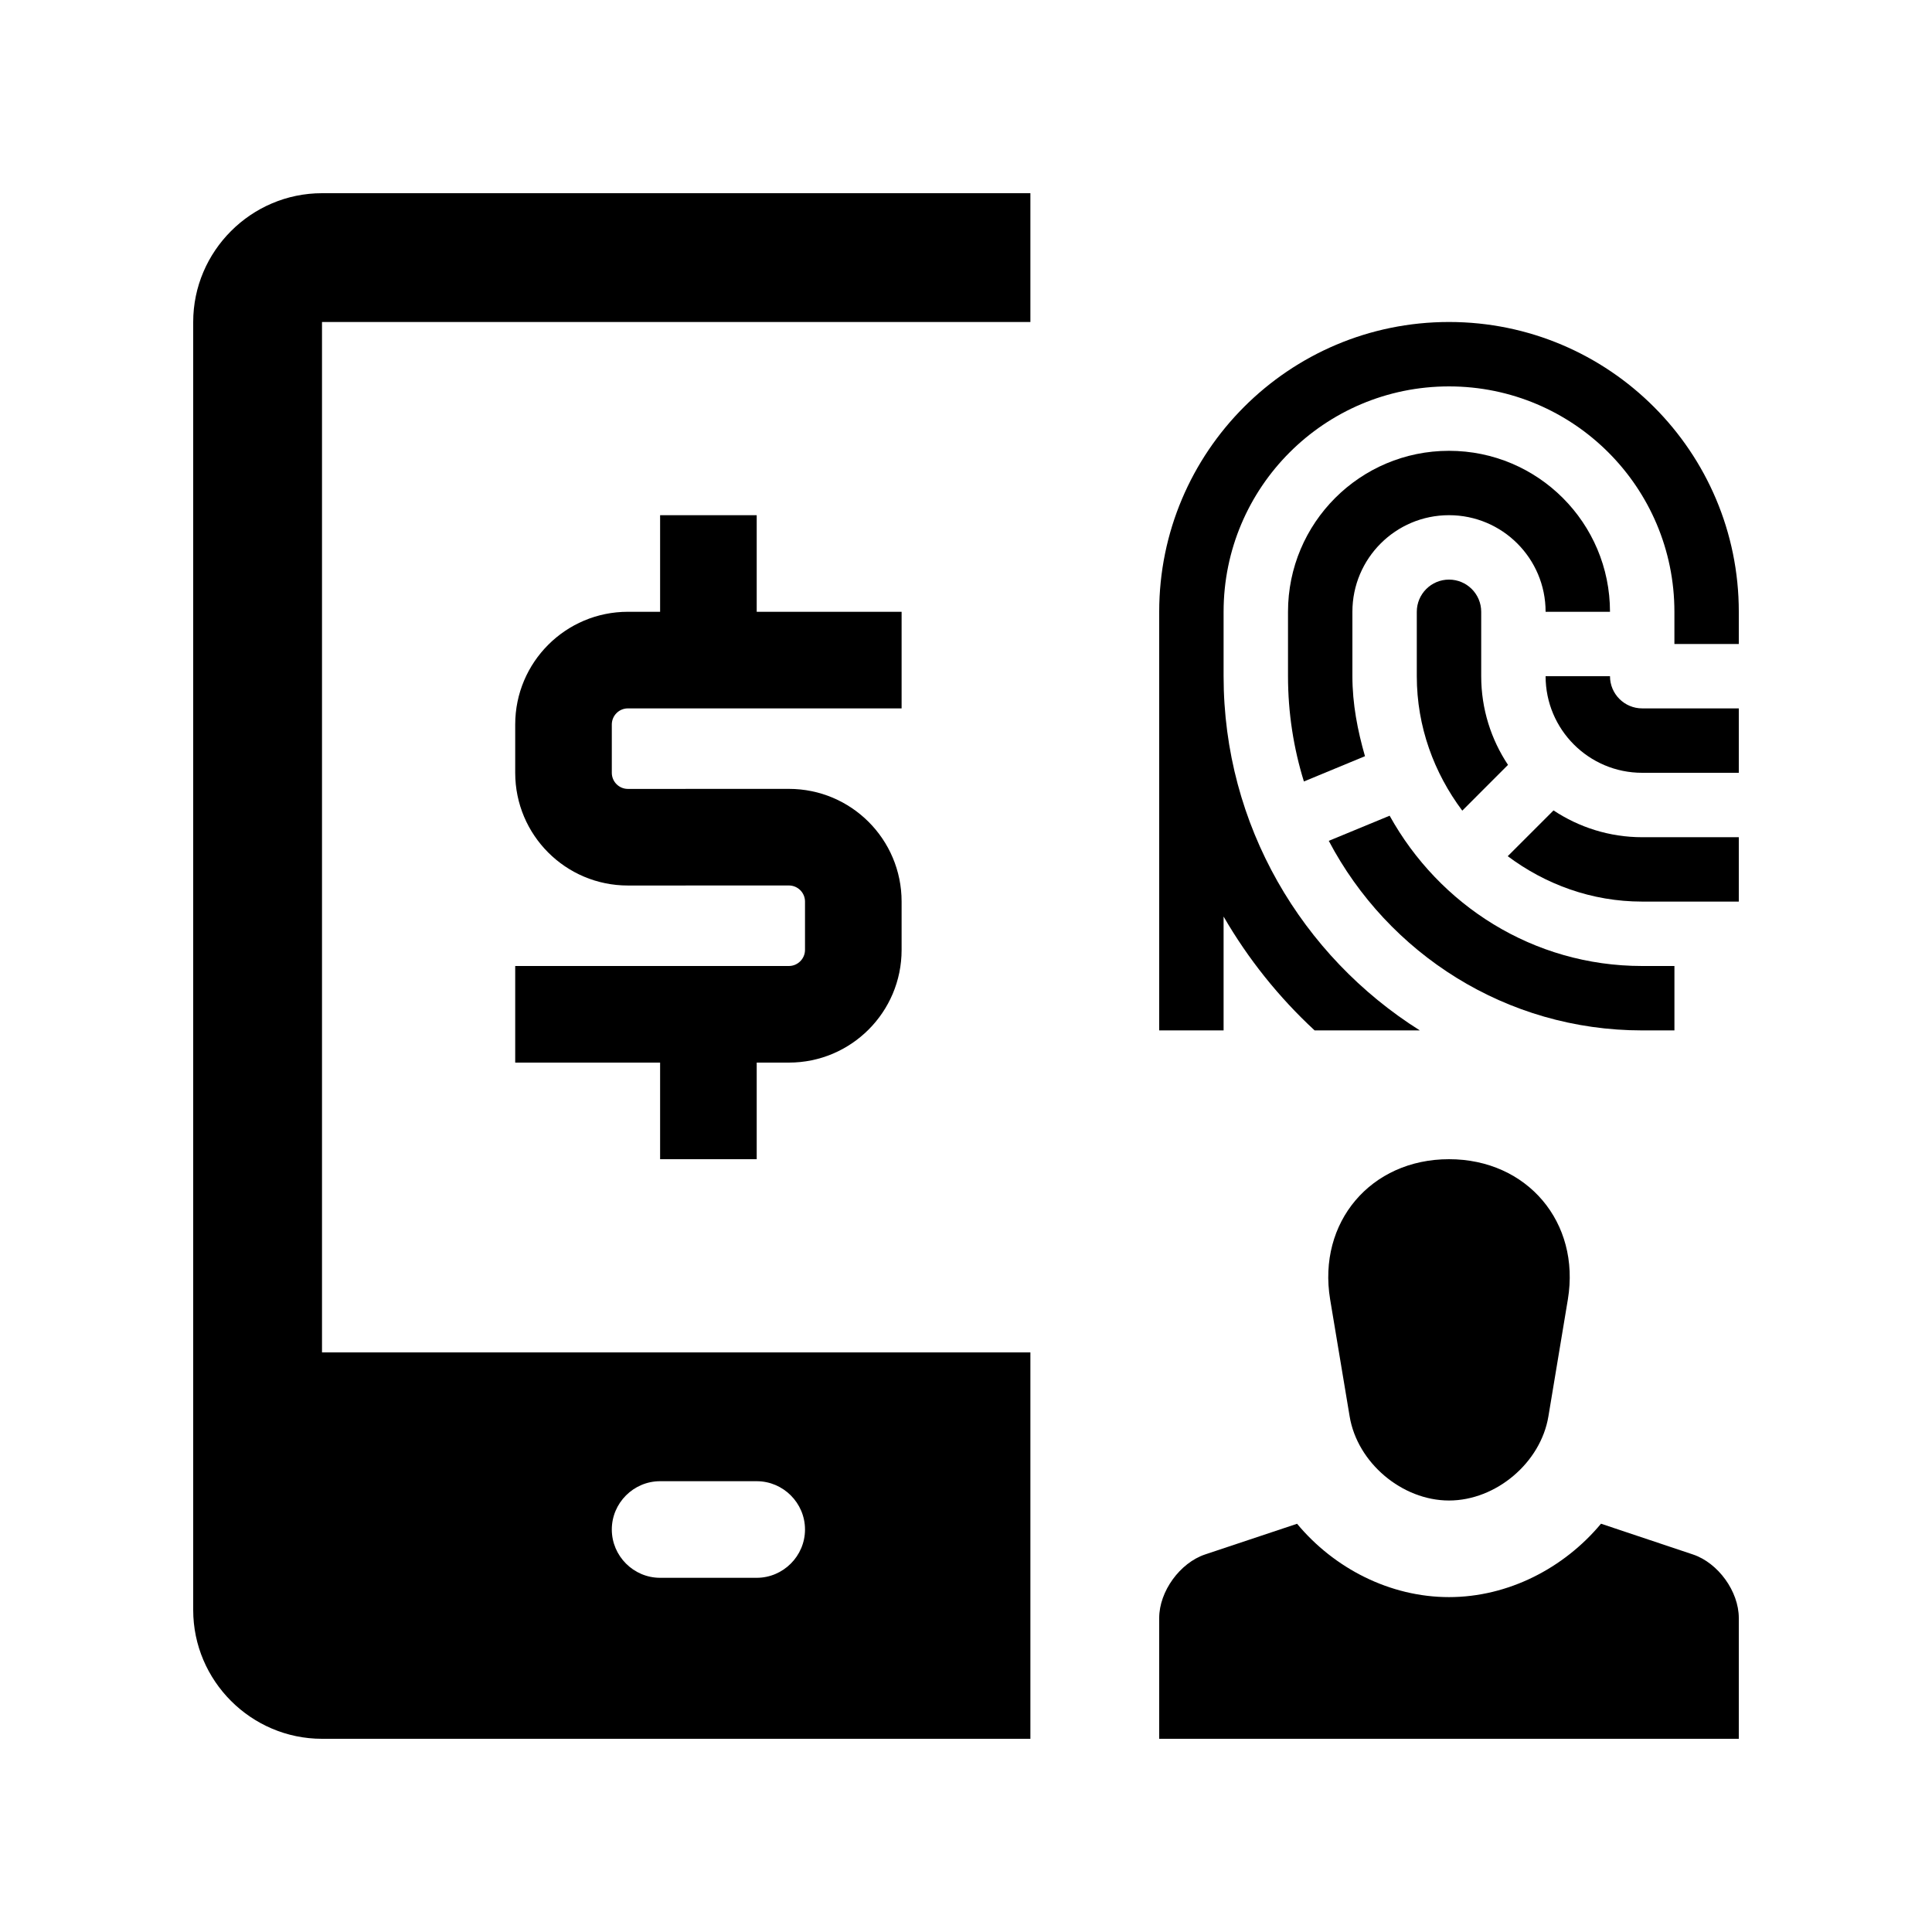
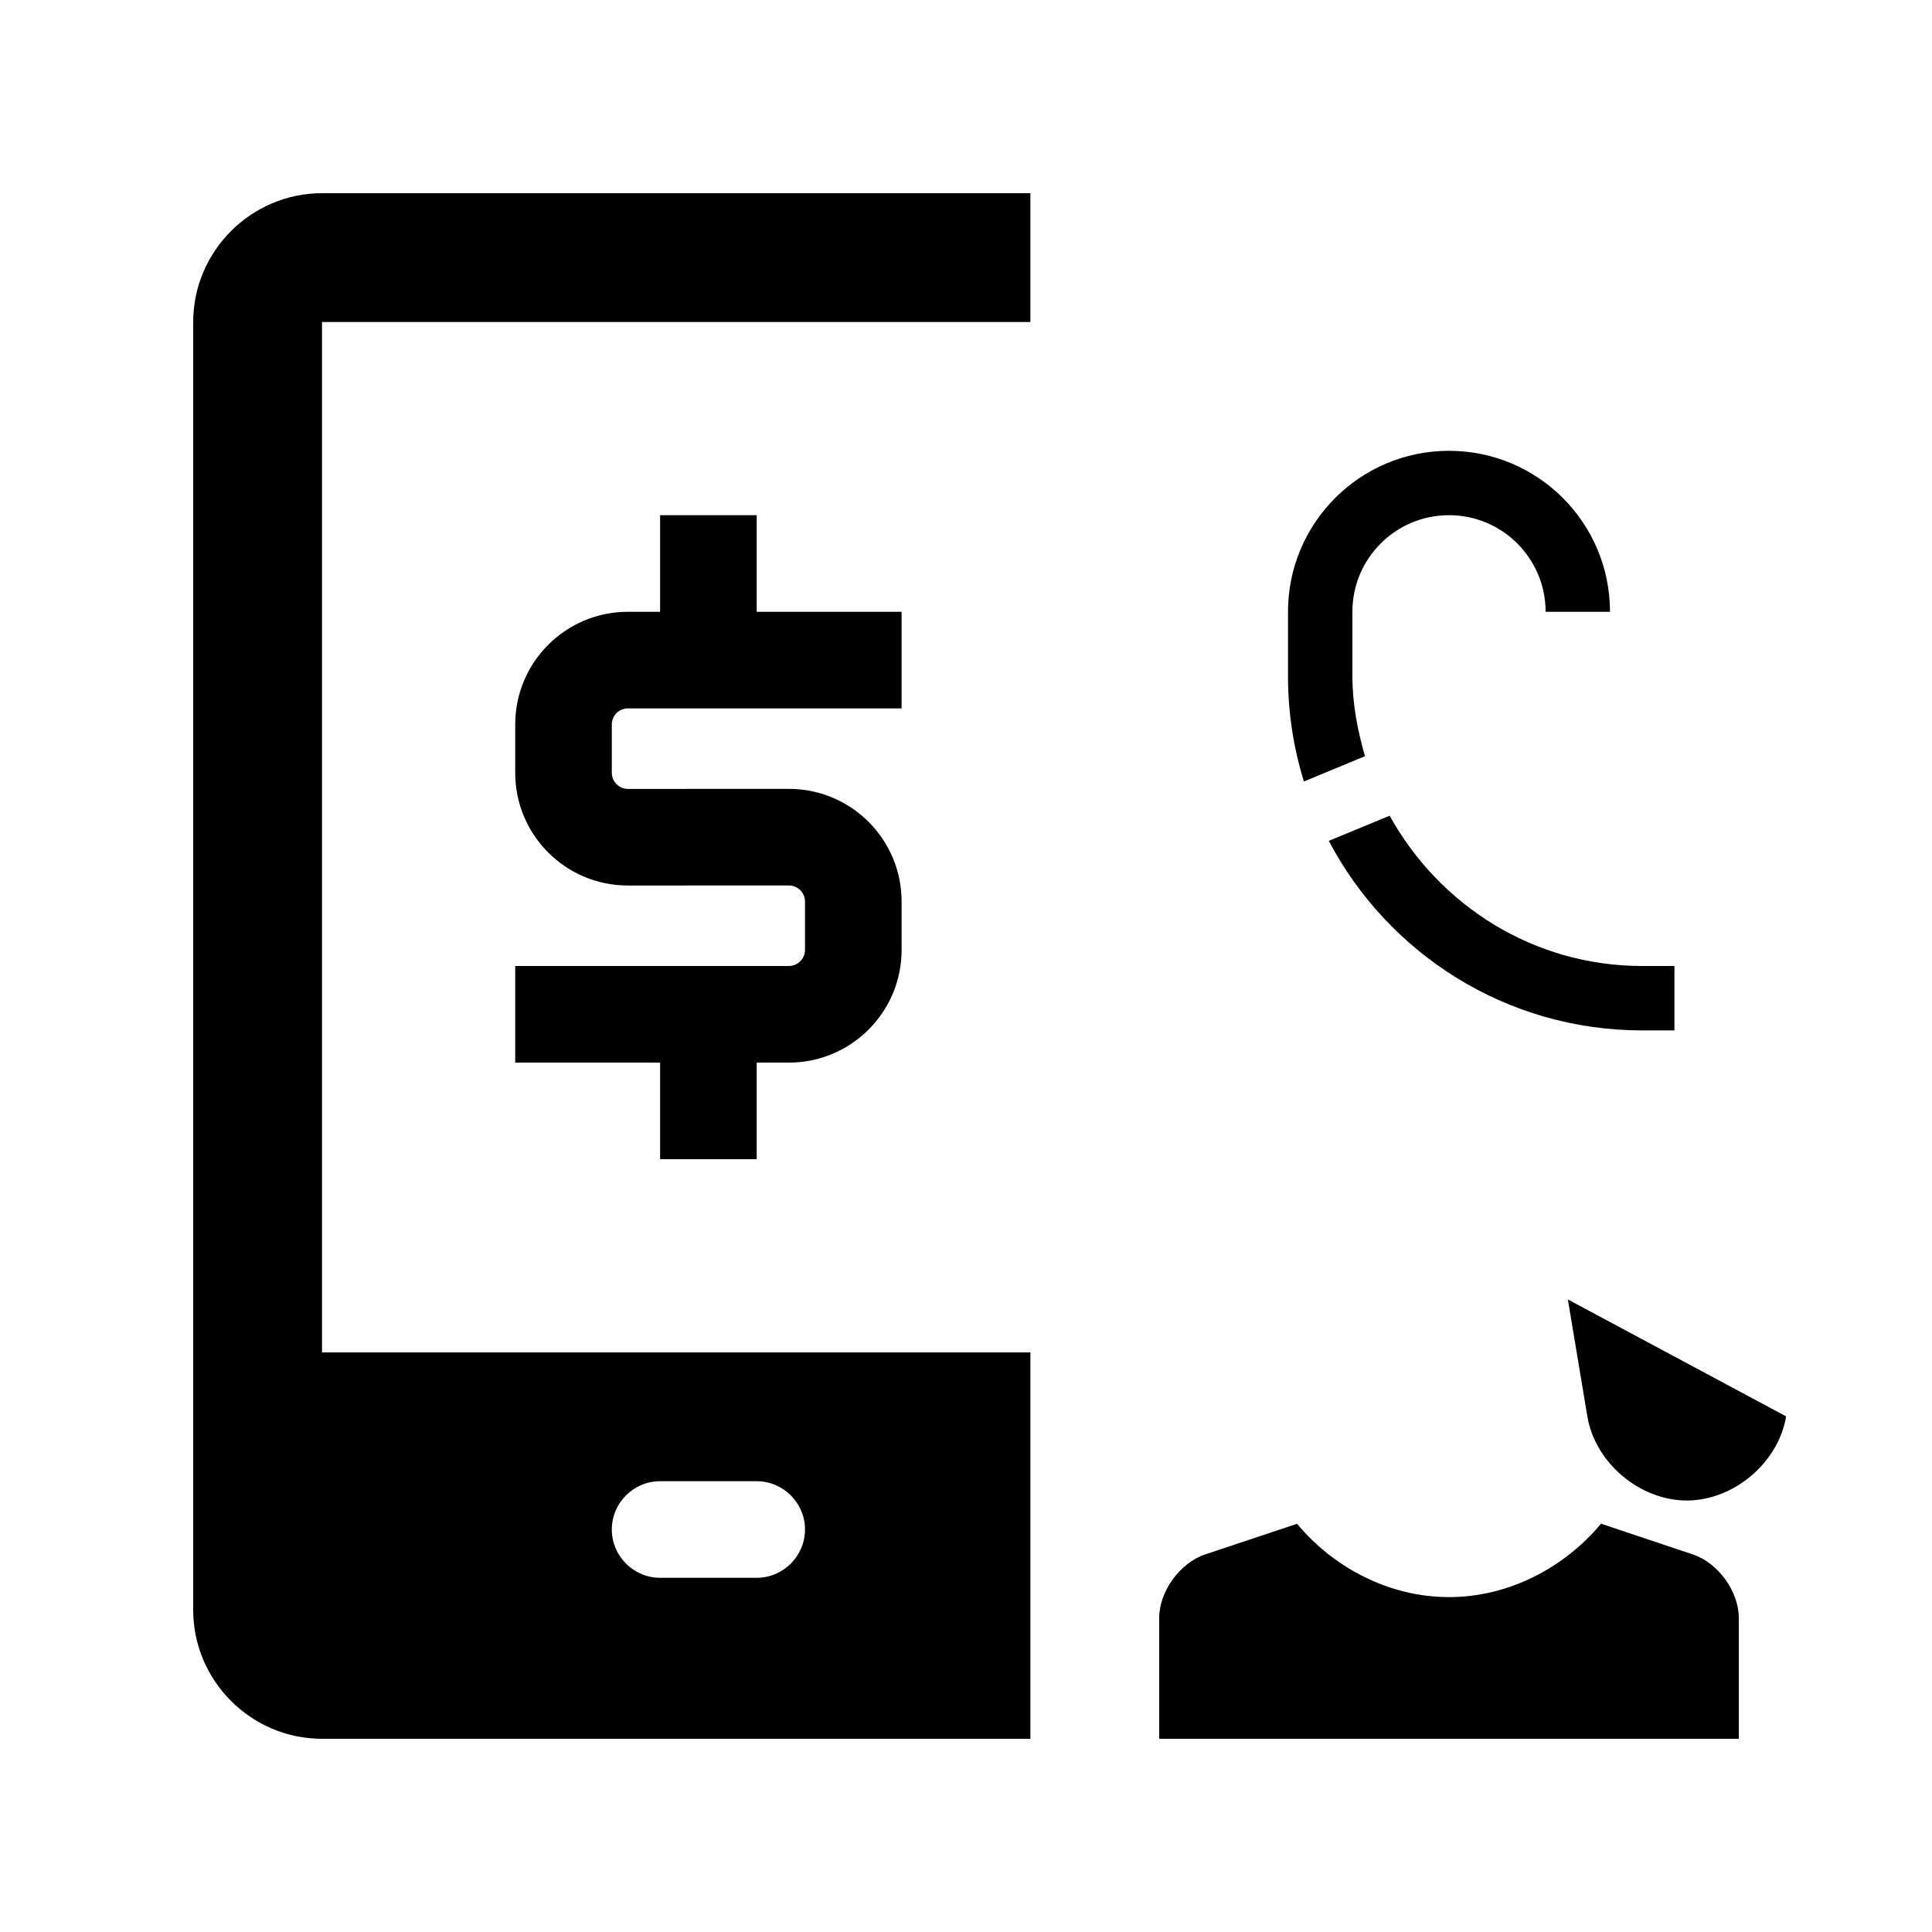
<svg xmlns="http://www.w3.org/2000/svg" id="Layer_1" enable-background="new 0 0 100 100" height="100" viewBox="0 0 100 100" width="100">
  <path d="m32.5 36.666h14.167v-5h-7.5v-5h-5v5h-1.667c-3.223 0-5.833 2.613-5.833 5.834v2.5c0 3.223 2.61 5.834 5.833 5.834l8.333-.002c.459 0 .834.374.834.833v2.501c0 .456-.375.834-.834.834h-14.166v5h7.5v5h5v-5h1.666c3.223 0 5.834-2.614 5.834-5.834v-2.501c0-3.223-2.611-5.833-5.834-5.833l-8.333.002c-.459 0-.833-.375-.833-.834v-2.5c0-.459.374-.834.833-.834z" />
  <path d="m53.333 16.666v-6.666h-36.666c-3.666 0-6.667 3.002-6.667 6.666v66.667c0 3.666 3.001 6.667 6.667 6.667h36.666v-20h-36.666v-53.334zm-19.166 60.001h5c1.373 0 2.5 1.126 2.5 2.5 0 1.373-1.127 2.5-2.5 2.5h-5c-1.374 0-2.5-1.127-2.5-2.5 0-1.374 1.126-2.5 2.5-2.5z" />
-   <path d="m83.333 35c0 .918.746 1.666 1.667 1.666h5v3.334h-5c-2.764 0-5-2.24-5-5z" />
-   <path d="m78.054 39.59c-.873-1.314-1.387-2.891-1.387-4.59v-3.334c0-.918-.746-1.666-1.667-1.666s-1.667.748-1.667 1.666v3.334c0 2.617.896 5.01 2.354 6.959z" />
-   <path d="m85 43.334c-1.699 0-3.274-.516-4.59-1.387l-2.37 2.369c1.947 1.455 4.34 2.35 6.96 2.35h5v-3.332z" />
  <path d="m70.651 39.141c-.38-1.325-.651-2.696-.651-4.141v-3.334c0-2.76 2.236-5 5-5s5 2.24 5 5h3.333c0-4.596-3.727-8.332-8.333-8.332s-8.333 3.736-8.333 8.332v3.334c0 1.895.289 3.727.823 5.449z" />
  <path d="m85 50c-5.654 0-10.515-3.164-13.073-7.779l-3.15 1.301c3.069 5.83 9.173 9.812 16.224 9.812h1.667v-3.334z" />
-   <path d="m75 16.666c-8.291 0-15 6.727-15 15v21.667h3.333v-5.892c1.27 2.194 2.861 4.18 4.711 5.892h5.445c-6.093-3.837-10.156-10.608-10.156-18.333v-3.334c0-6.437 5.219-11.666 11.667-11.666s11.667 5.229 11.667 11.666v1.668h3.333v-1.668c0-8.273-6.709-15-15-15z" />
-   <path d="m81.152 67.259c.661-3.99-2.102-7.259-6.152-7.259-4.05 0-6.813 3.269-6.152 7.259l1.009 6.052c.397 2.399 2.712 4.355 5.144 4.355 2.432 0 4.746-1.956 5.144-4.355z" />
+   <path d="m81.152 67.259l1.009 6.052c.397 2.399 2.712 4.355 5.144 4.355 2.432 0 4.746-1.956 5.144-4.355z" />
  <path d="m87.627 80.459-4.759-1.592c-1.918 2.302-4.805 3.799-7.868 3.799s-5.95-1.494-7.864-3.796l-4.763 1.589c-1.302.437-2.373 1.914-2.373 3.288v6.253h30v-6.253c0-1.374-1.067-2.851-2.373-3.288z" />
</svg>